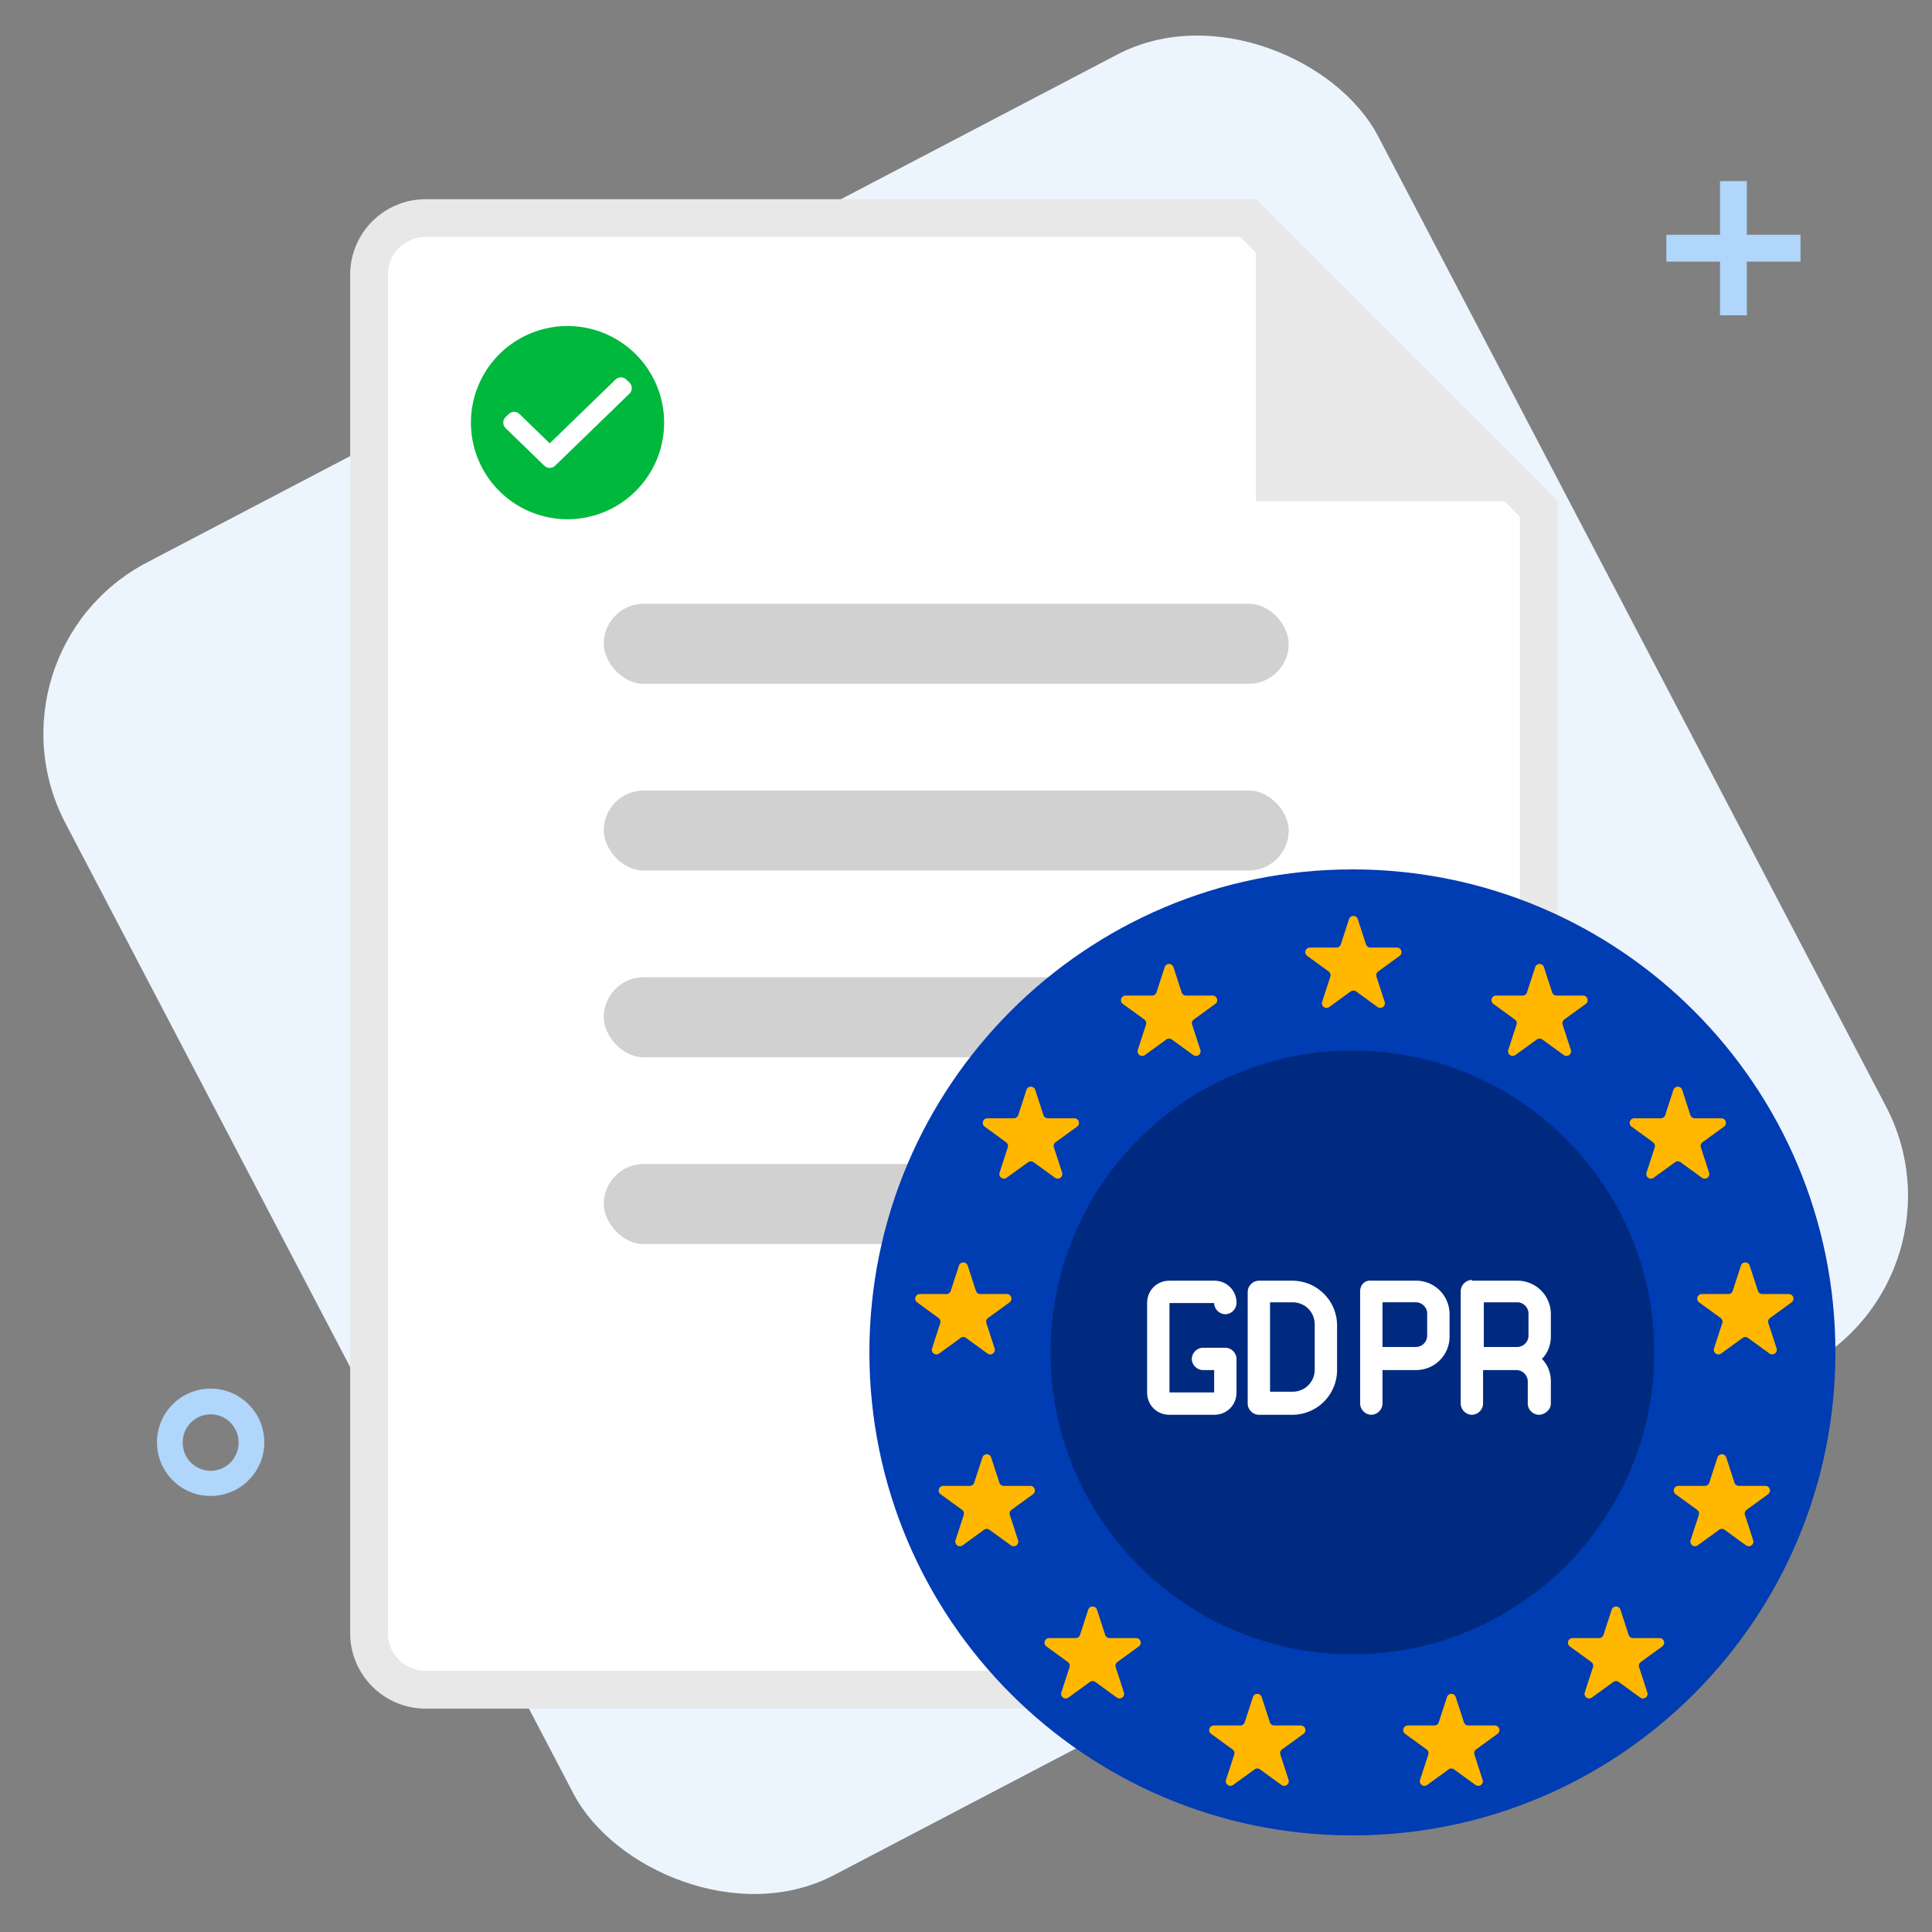
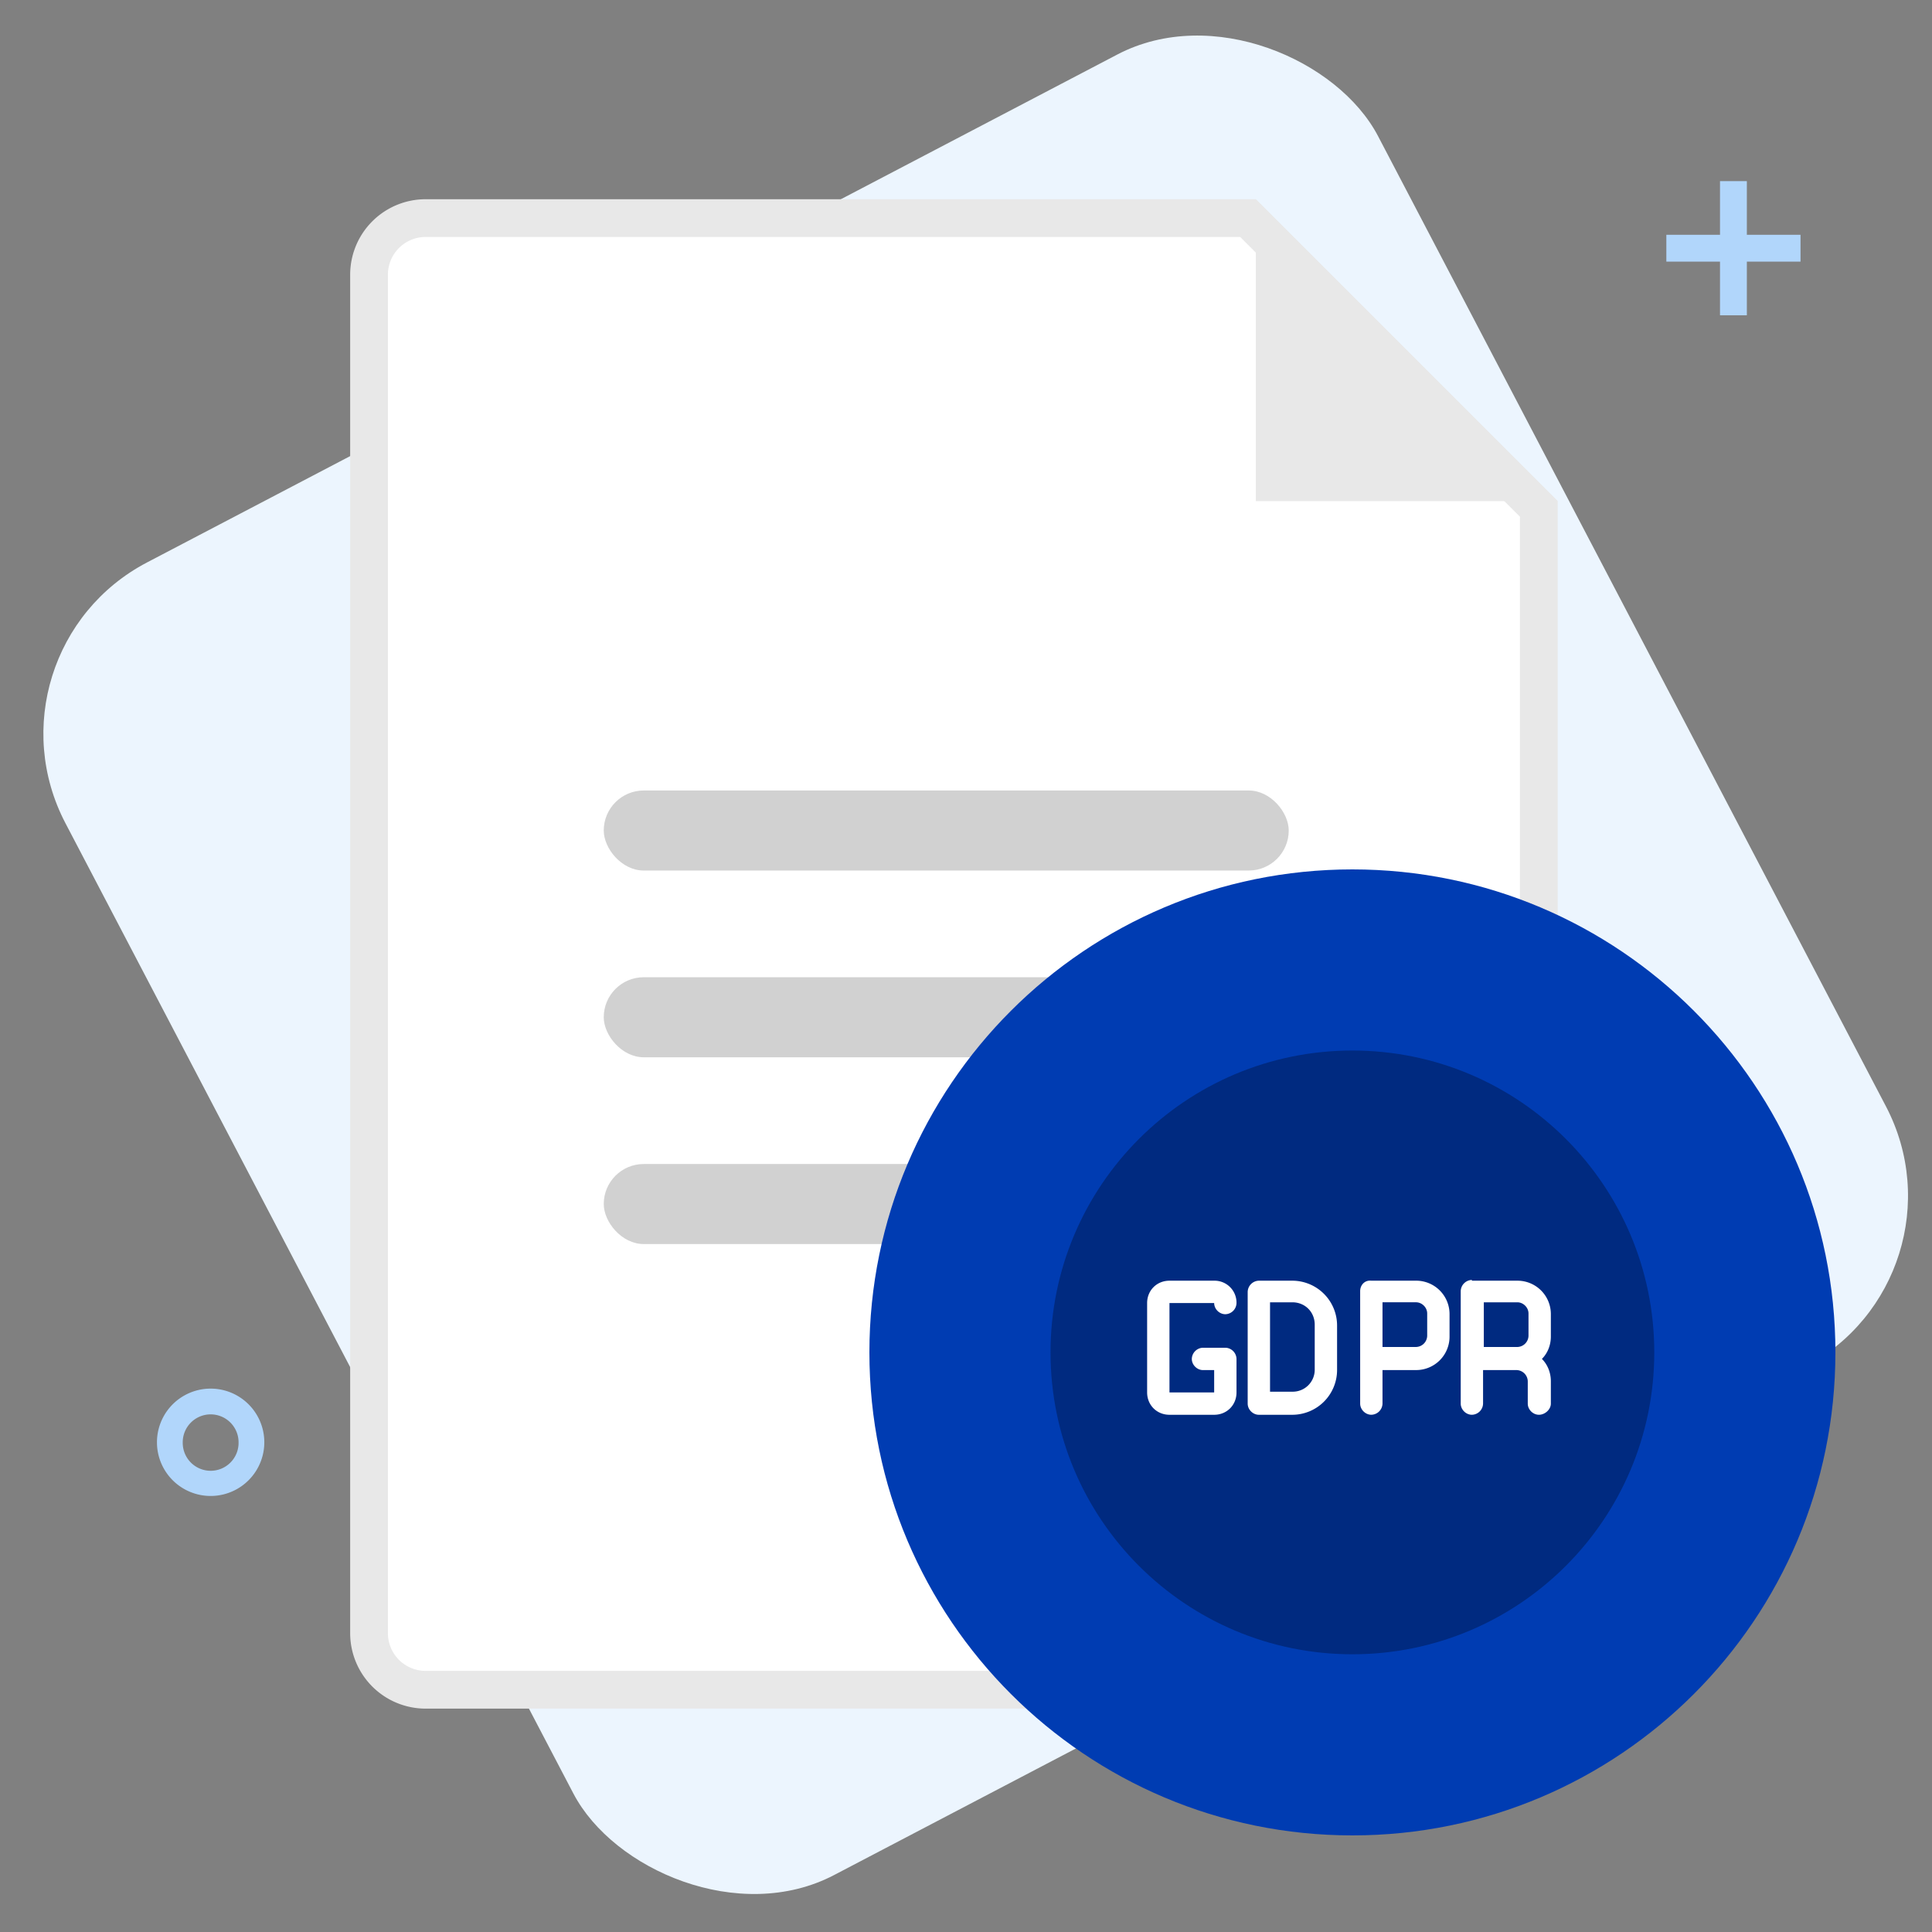
<svg xmlns="http://www.w3.org/2000/svg" width="160" height="160" fill="none">
  <rect width="100%" height="100%" fill="#808080" stroke="none" />
  <rect x="-2" y="54" width="122.696" height="122.696" rx="16" transform="rotate(-27.631 -2 54)" fill="#ECF5FE" />
  <path d="M35.25 18.063h68.104l24.084 24.084v93.103a4.688 4.688 0 0 1-4.688 4.688h-87.5a4.688 4.688 0 0 1-4.688-4.688V22.75a4.688 4.688 0 0 1 4.688-4.688Z" fill="#fff" stroke="#E8E8E8" stroke-width="3.125" />
-   <rect x="50" y="50" width="56.727" height="6.629" rx="3.314" fill="#D1D1D1" />
  <rect x="50" y="65.465" width="56.727" height="6.629" rx="3.314" fill="#D1D1D1" />
  <rect x="50" y="80.93" width="56.727" height="6.629" rx="3.314" fill="#D1D1D1" />
  <rect x="50" y="96.398" width="41.078" height="6.629" rx="3.314" fill="#D1D1D1" />
-   <path d="M104 16.5 116.5 29 129 41.5h-25v-25Z" fill="#E8E8E8" />
-   <path fill-rule="evenodd" clip-rule="evenodd" d="M47 43a8 8 0 1 1 0-16 8 8 0 0 1 0 16Zm-1.474-6.286 5.45-5.282a.64.64 0 0 1 .89 0l.26.251a.64.64 0 0 1 0 .92l-6.154 5.965a.64.64 0 0 1-.891 0l-3.207-3.108a.64.64 0 0 1 0-.92l.26-.251a.64.64 0 0 1 .89 0l2.502 2.425Z" fill="#00B83D" />
+   <path d="M104 16.5 116.5 29 129 41.5h-25v-25" fill="#E8E8E8" />
  <path d="M142.444 15v4.444H138v2.223h4.444v4.444h2.223v-4.444h4.444v-2.223h-4.444V15h-2.223Z" fill="#B1D6FB" />
  <path fill-rule="evenodd" clip-rule="evenodd" d="M21.889 119.444a4.445 4.445 0 1 1-8.89 0 4.445 4.445 0 0 1 8.89 0Zm-6.755 0a2.312 2.312 0 1 0 4.623 0 2.312 2.312 0 0 0-4.624 0Z" fill="#B1D6FB" />
  <path d="M152 112c0 22.092-17.908 40-40 40s-40-17.908-40-40 17.908-40 40-40 40 17.908 40 40Z" fill="#003CB2" />
  <path d="M137 112c0 13.807-11.193 25-25 25s-25-11.193-25-25 11.193-25 25-25 25 11.193 25 25Z" fill="#002A80" />
  <path d="M95 115.316c0 1.048.802 1.85 1.85 1.85h3.702c1.049 0 1.85-.802 1.85-1.85v-2.776a.948.948 0 0 0-.925-.926h-1.85a.95.95 0 0 0-.926.926c0 .493.432.925.926.925h.925v1.851h-3.701v-7.403h3.701c0 .494.432.925.925.925a.947.947 0 0 0 .925-.925 1.817 1.817 0 0 0-1.85-1.851h-3.701c-1.05 0-1.851.802-1.851 1.851v7.403ZM103.328 116.241c0 .493.432.925.925.925h2.776a3.712 3.712 0 0 0 3.702-3.701v-3.701a3.713 3.713 0 0 0-3.702-3.702h-2.776a.95.95 0 0 0-.925.926v9.253Zm1.851-8.39h1.85c1.049 0 1.851.802 1.851 1.851v3.701a1.818 1.818 0 0 1-1.851 1.851h-1.85v-7.403ZM112.643 106.924v9.315c0 .494.431.925.925.925a.948.948 0 0 0 .925-.925v-2.776h2.776a2.765 2.765 0 0 0 2.776-2.776v-1.85a2.764 2.764 0 0 0-2.776-2.776h-3.701c-.555-.062-.925.37-.925.863Zm1.85.926h2.776c.494 0 .925.431.925.925v1.85a.948.948 0 0 1-.925.926h-2.776v-3.701ZM121.896 106a.949.949 0 0 0-.925.925v9.315c0 .494.432.925.925.925a.947.947 0 0 0 .925-.925v-2.776h2.776a.95.95 0 0 1 .926.925v1.851c0 .494.431.925.925.925.493 0 .987-.431.987-.925v-1.851c0-.678-.247-1.357-.74-1.85.493-.494.74-1.172.74-1.851v-1.85a2.764 2.764 0 0 0-2.776-2.776h-3.763V106Zm4.688 2.776v1.851a.949.949 0 0 1-.925.925h-2.776v-3.701h2.776c.493 0 .925.431.925.925Z" fill="#fff" />
-   <path d="M127.137 80.095a.382.382 0 0 1 .727 0l.679 2.09a.382.382 0 0 0 .363.264h2.197c.37 0 .524.474.224.691l-1.777 1.29a.382.382 0 0 0-.139.428l.679 2.089a.382.382 0 0 1-.588.427l-1.776-1.29a.384.384 0 0 0-.45 0l-1.777 1.29a.382.382 0 0 1-.588-.427l.679-2.09a.382.382 0 0 0-.139-.426l-1.777-1.291a.382.382 0 0 1 .225-.691h2.196a.382.382 0 0 0 .363-.264l.679-2.09ZM138.585 90.259a.382.382 0 0 1 .727 0l.678 2.089a.382.382 0 0 0 .364.264h2.197c.37 0 .524.474.224.691l-1.777 1.292a.382.382 0 0 0-.139.427l.679 2.09a.382.382 0 0 1-.588.426l-1.777-1.29a.382.382 0 0 0-.449 0l-1.778 1.29a.382.382 0 0 1-.588-.427l.679-2.09a.382.382 0 0 0-.139-.426l-1.777-1.292a.382.382 0 0 1 .225-.691h2.196a.381.381 0 0 0 .363-.264l.68-2.09ZM144.176 104.813a.382.382 0 0 1 .727 0l.679 2.09a.383.383 0 0 0 .364.264h2.196c.37 0 .524.473.224.691l-1.777 1.291a.384.384 0 0 0-.139.428l.68 2.088a.383.383 0 0 1-.588.428l-1.778-1.292a.383.383 0 0 0-.449 0l-1.777 1.291a.382.382 0 0 1-.588-.427l.679-2.088a.384.384 0 0 0-.139-.428l-1.777-1.291a.382.382 0 0 1 .225-.691h2.196a.382.382 0 0 0 .363-.264l.679-2.09ZM142.235 120.7a.382.382 0 0 1 .727 0l.679 2.09a.381.381 0 0 0 .363.264h2.196c.37 0 .524.474.225.692l-1.777 1.29a.382.382 0 0 0-.139.427l.679 2.09a.382.382 0 0 1-.588.427l-1.777-1.291a.383.383 0 0 0-.449 0l-1.778 1.291a.382.382 0 0 1-.588-.427l.68-2.09a.382.382 0 0 0-.139-.427l-1.777-1.29a.382.382 0 0 1 .225-.692h2.195a.382.382 0 0 0 .364-.264l.679-2.09ZM133.472 133.306a.382.382 0 0 1 .726 0l.679 2.089a.382.382 0 0 0 .363.264h2.197c.37 0 .524.474.224.691l-1.777 1.292a.382.382 0 0 0-.139.427l.679 2.088a.382.382 0 0 1-.588.428l-1.776-1.292a.384.384 0 0 0-.45 0l-1.777 1.292c-.3.217-.703-.075-.588-.427l.679-2.089a.382.382 0 0 0-.139-.427l-1.777-1.292a.382.382 0 0 1 .224-.691h2.197a.382.382 0 0 0 .363-.264l.68-2.089ZM119.831 140.544a.382.382 0 0 1 .727 0l.678 2.089a.382.382 0 0 0 .364.264h2.196c.37 0 .524.474.225.691l-1.778 1.292a.383.383 0 0 0-.138.427l.679 2.089a.382.382 0 0 1-.588.427l-1.777-1.29a.381.381 0 0 0-.449-.001l-1.778 1.292a.382.382 0 0 1-.588-.428l.679-2.089a.383.383 0 0 0-.138-.427l-1.778-1.292a.382.382 0 0 1 .225-.691h2.196a.382.382 0 0 0 .364-.264l.679-2.089ZM103.76 140.544a.382.382 0 0 1 .727 0l.679 2.089a.381.381 0 0 0 .363.264h2.197c.37 0 .524.474.224.691l-1.777 1.292a.382.382 0 0 0-.139.427l.68 2.089a.383.383 0 0 1-.588.428l-1.778-1.292a.381.381 0 0 0-.449.001l-1.777 1.29a.382.382 0 0 1-.588-.427l.679-2.089a.382.382 0 0 0-.139-.427l-1.777-1.292a.382.382 0 0 1 .225-.691h2.196a.381.381 0 0 0 .363-.264l.679-2.089ZM90.121 133.306a.382.382 0 0 1 .727 0l.68 2.089a.383.383 0 0 0 .363.264h2.196c.37 0 .524.474.225.691l-1.778 1.292a.381.381 0 0 0-.138.427l.679 2.089a.382.382 0 0 1-.588.427l-1.778-1.292a.381.381 0 0 0-.449.001l-1.777 1.291a.382.382 0 0 1-.588-.428l.68-2.088a.381.381 0 0 0-.14-.427l-1.777-1.292a.382.382 0 0 1 .225-.691h2.196a.383.383 0 0 0 .364-.264l.678-2.089ZM81.358 120.7a.382.382 0 0 1 .726 0l.68 2.09a.381.381 0 0 0 .363.264h2.196c.37 0 .524.474.225.692l-1.777 1.29a.382.382 0 0 0-.139.427l.68 2.09a.382.382 0 0 1-.589.427l-1.778-1.291a.383.383 0 0 0-.449 0l-1.776 1.291a.382.382 0 0 1-.588-.427l.679-2.09a.382.382 0 0 0-.14-.427l-1.776-1.29a.383.383 0 0 1 .225-.692h2.195a.381.381 0 0 0 .364-.264l.679-2.09ZM79.415 104.813a.382.382 0 0 1 .727 0l.678 2.09a.383.383 0 0 0 .364.264h2.196c.37 0 .524.473.225.691l-1.778 1.291a.383.383 0 0 0-.138.428l.679 2.088a.382.382 0 0 1-.588.427l-1.777-1.291a.383.383 0 0 0-.45 0l-1.777 1.292a.382.382 0 0 1-.588-.428l.68-2.088a.383.383 0 0 0-.14-.428l-1.777-1.291a.382.382 0 0 1 .225-.691h2.196a.383.383 0 0 0 .364-.264l.679-2.09ZM85.007 90.259a.382.382 0 0 1 .727 0l.679 2.089a.382.382 0 0 0 .363.264h2.197c.37 0 .524.474.224.691l-1.777 1.292a.382.382 0 0 0-.139.427l.679 2.09a.382.382 0 0 1-.588.426l-1.777-1.29a.382.382 0 0 0-.45 0l-1.777 1.29a.382.382 0 0 1-.588-.427l.68-2.09a.382.382 0 0 0-.14-.426l-1.777-1.292a.382.382 0 0 1 .225-.691h2.197a.382.382 0 0 0 .363-.264l.679-2.09ZM96.454 80.095a.382.382 0 0 1 .727 0l.68 2.09a.382.382 0 0 0 .363.264h2.196c.37 0 .524.474.224.691l-1.777 1.29a.382.382 0 0 0-.139.428l.68 2.089a.382.382 0 0 1-.589.427l-1.777-1.29a.382.382 0 0 0-.45 0l-1.776 1.29a.382.382 0 0 1-.588-.427l.68-2.089a.382.382 0 0 0-.14-.427l-1.777-1.291a.382.382 0 0 1 .225-.691h2.196a.382.382 0 0 0 .363-.264l.68-2.09ZM111.72 76.118a.382.382 0 0 1 .727 0l.679 2.09a.382.382 0 0 0 .363.264h2.196c.37 0 .524.474.225.692l-1.777 1.29a.382.382 0 0 0-.139.427l.679 2.09a.382.382 0 0 1-.588.427l-1.777-1.291a.383.383 0 0 0-.45 0l-1.776 1.29a.382.382 0 0 1-.588-.427l.679-2.089a.382.382 0 0 0-.139-.427l-1.777-1.29a.382.382 0 0 1 .224-.692h2.197a.382.382 0 0 0 .363-.264l.679-2.09Z" fill="#FFB700" />
</svg>